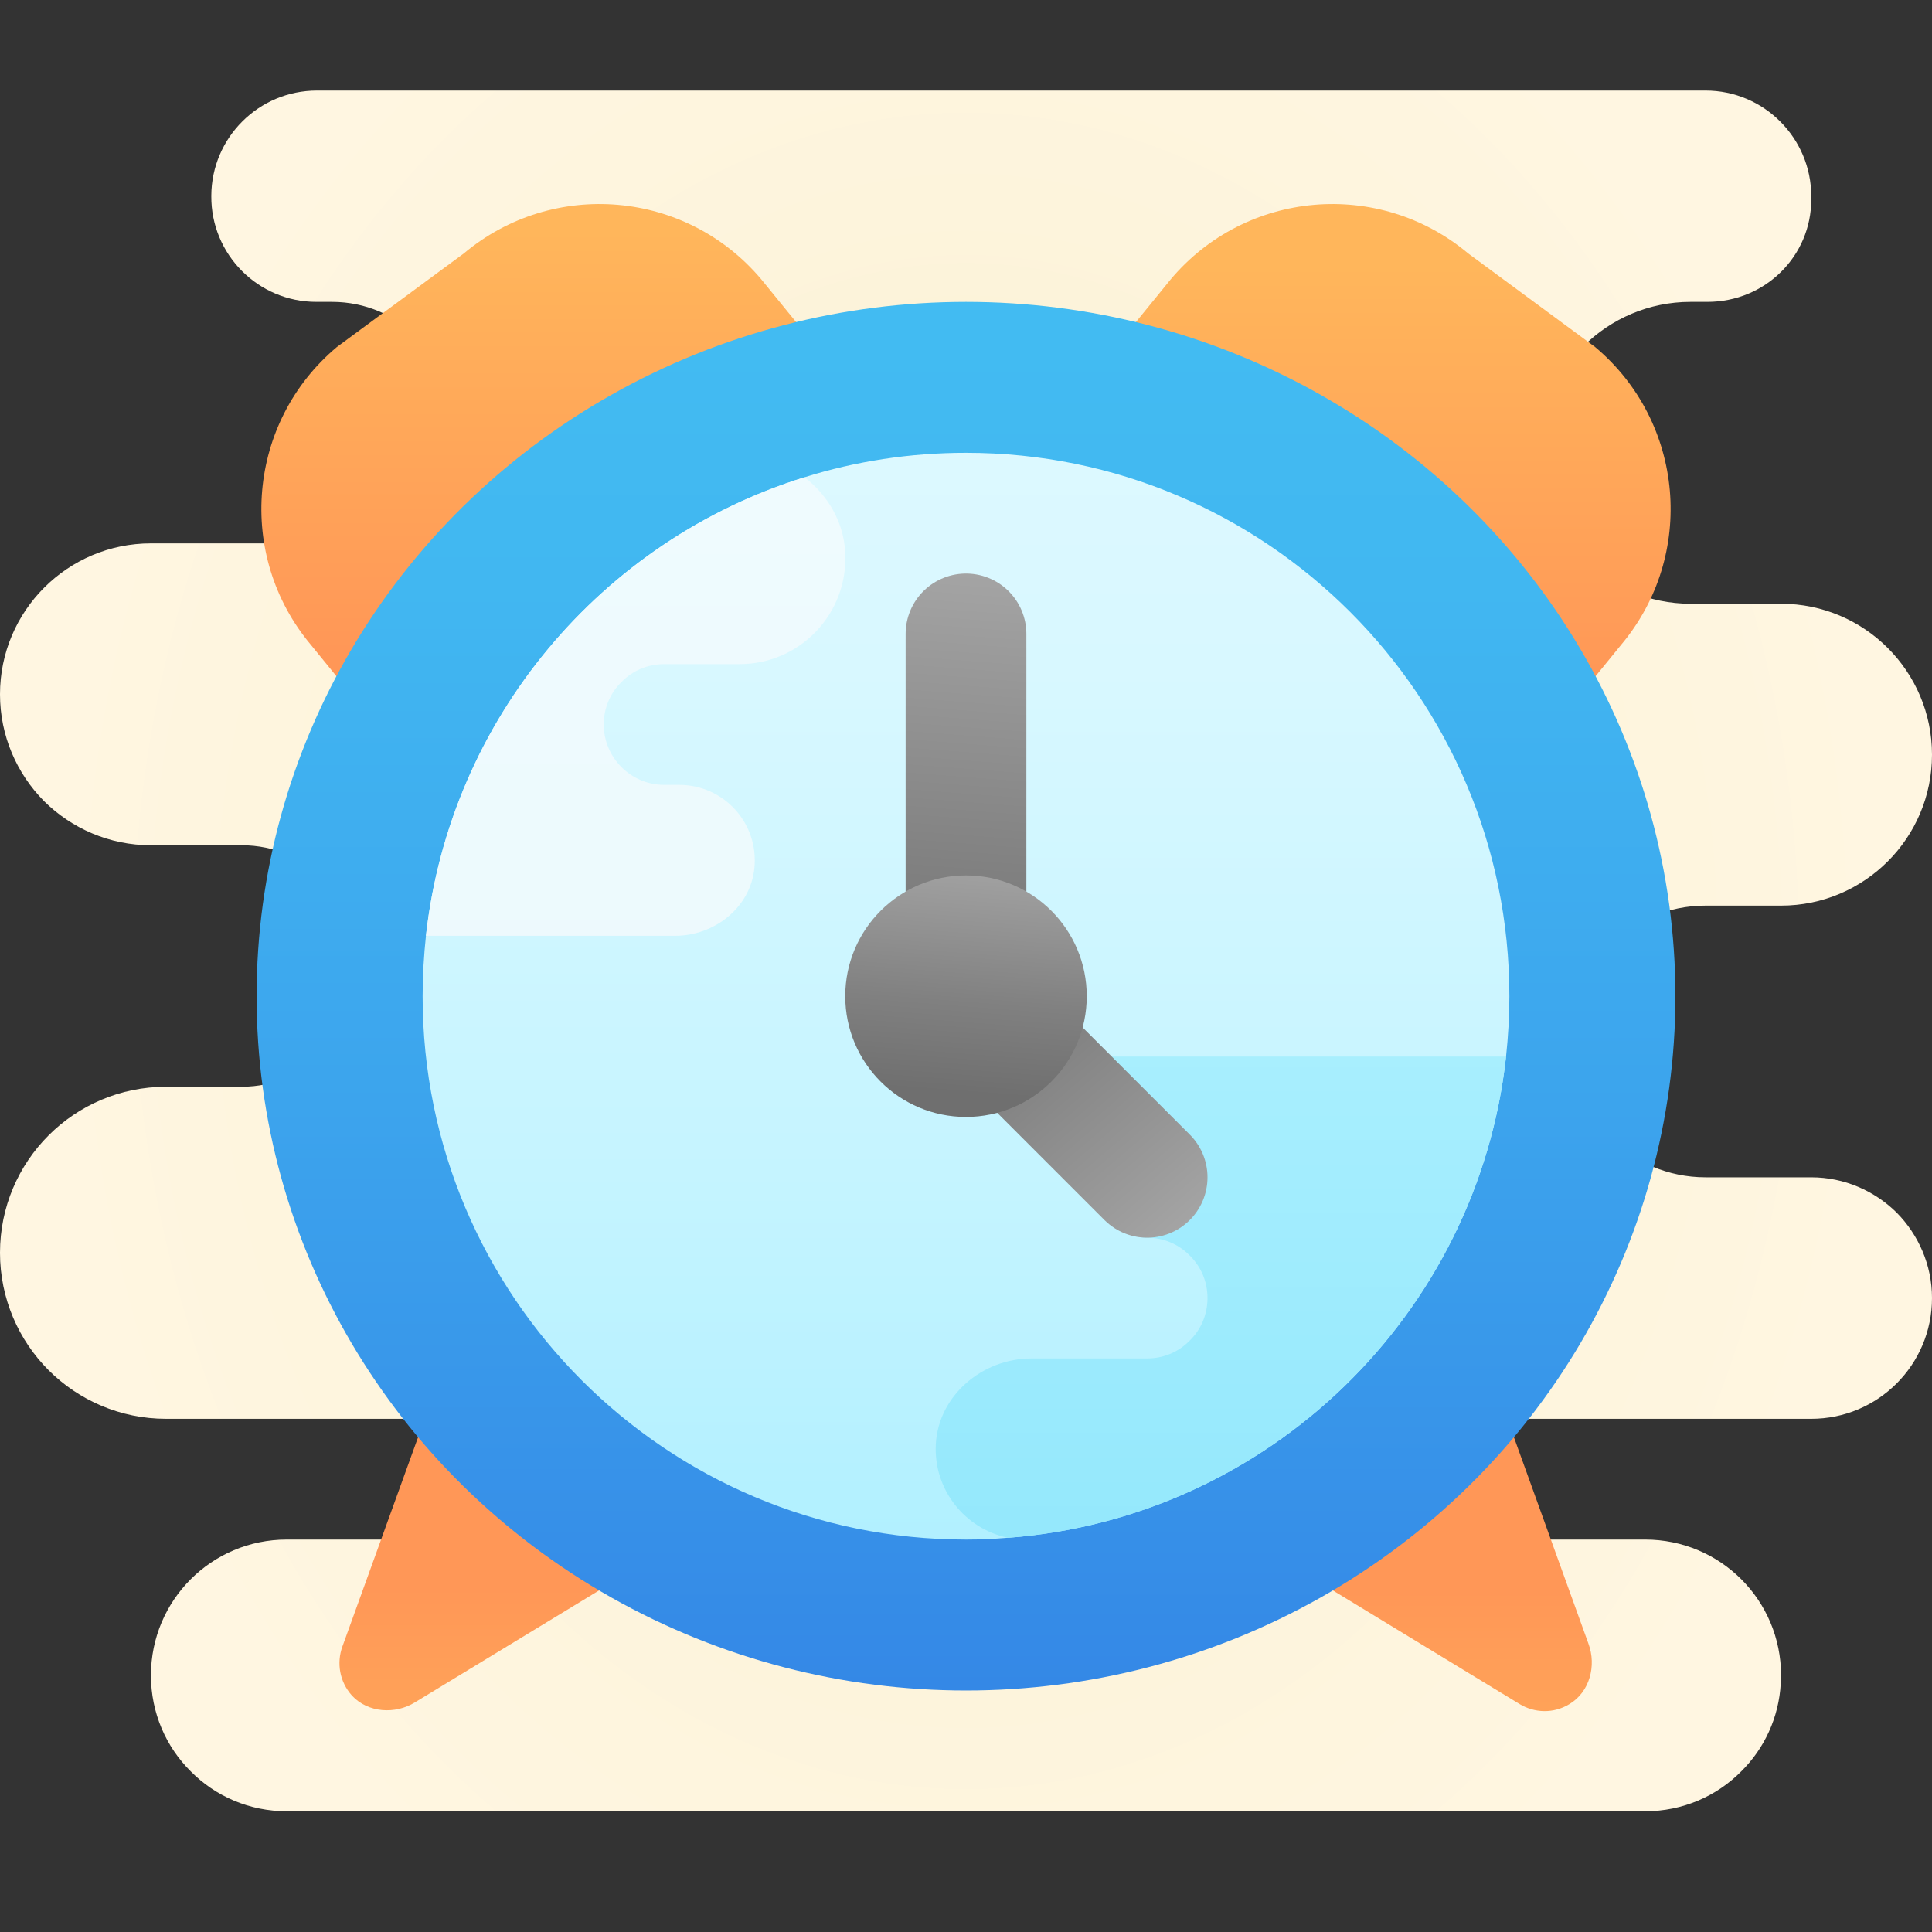
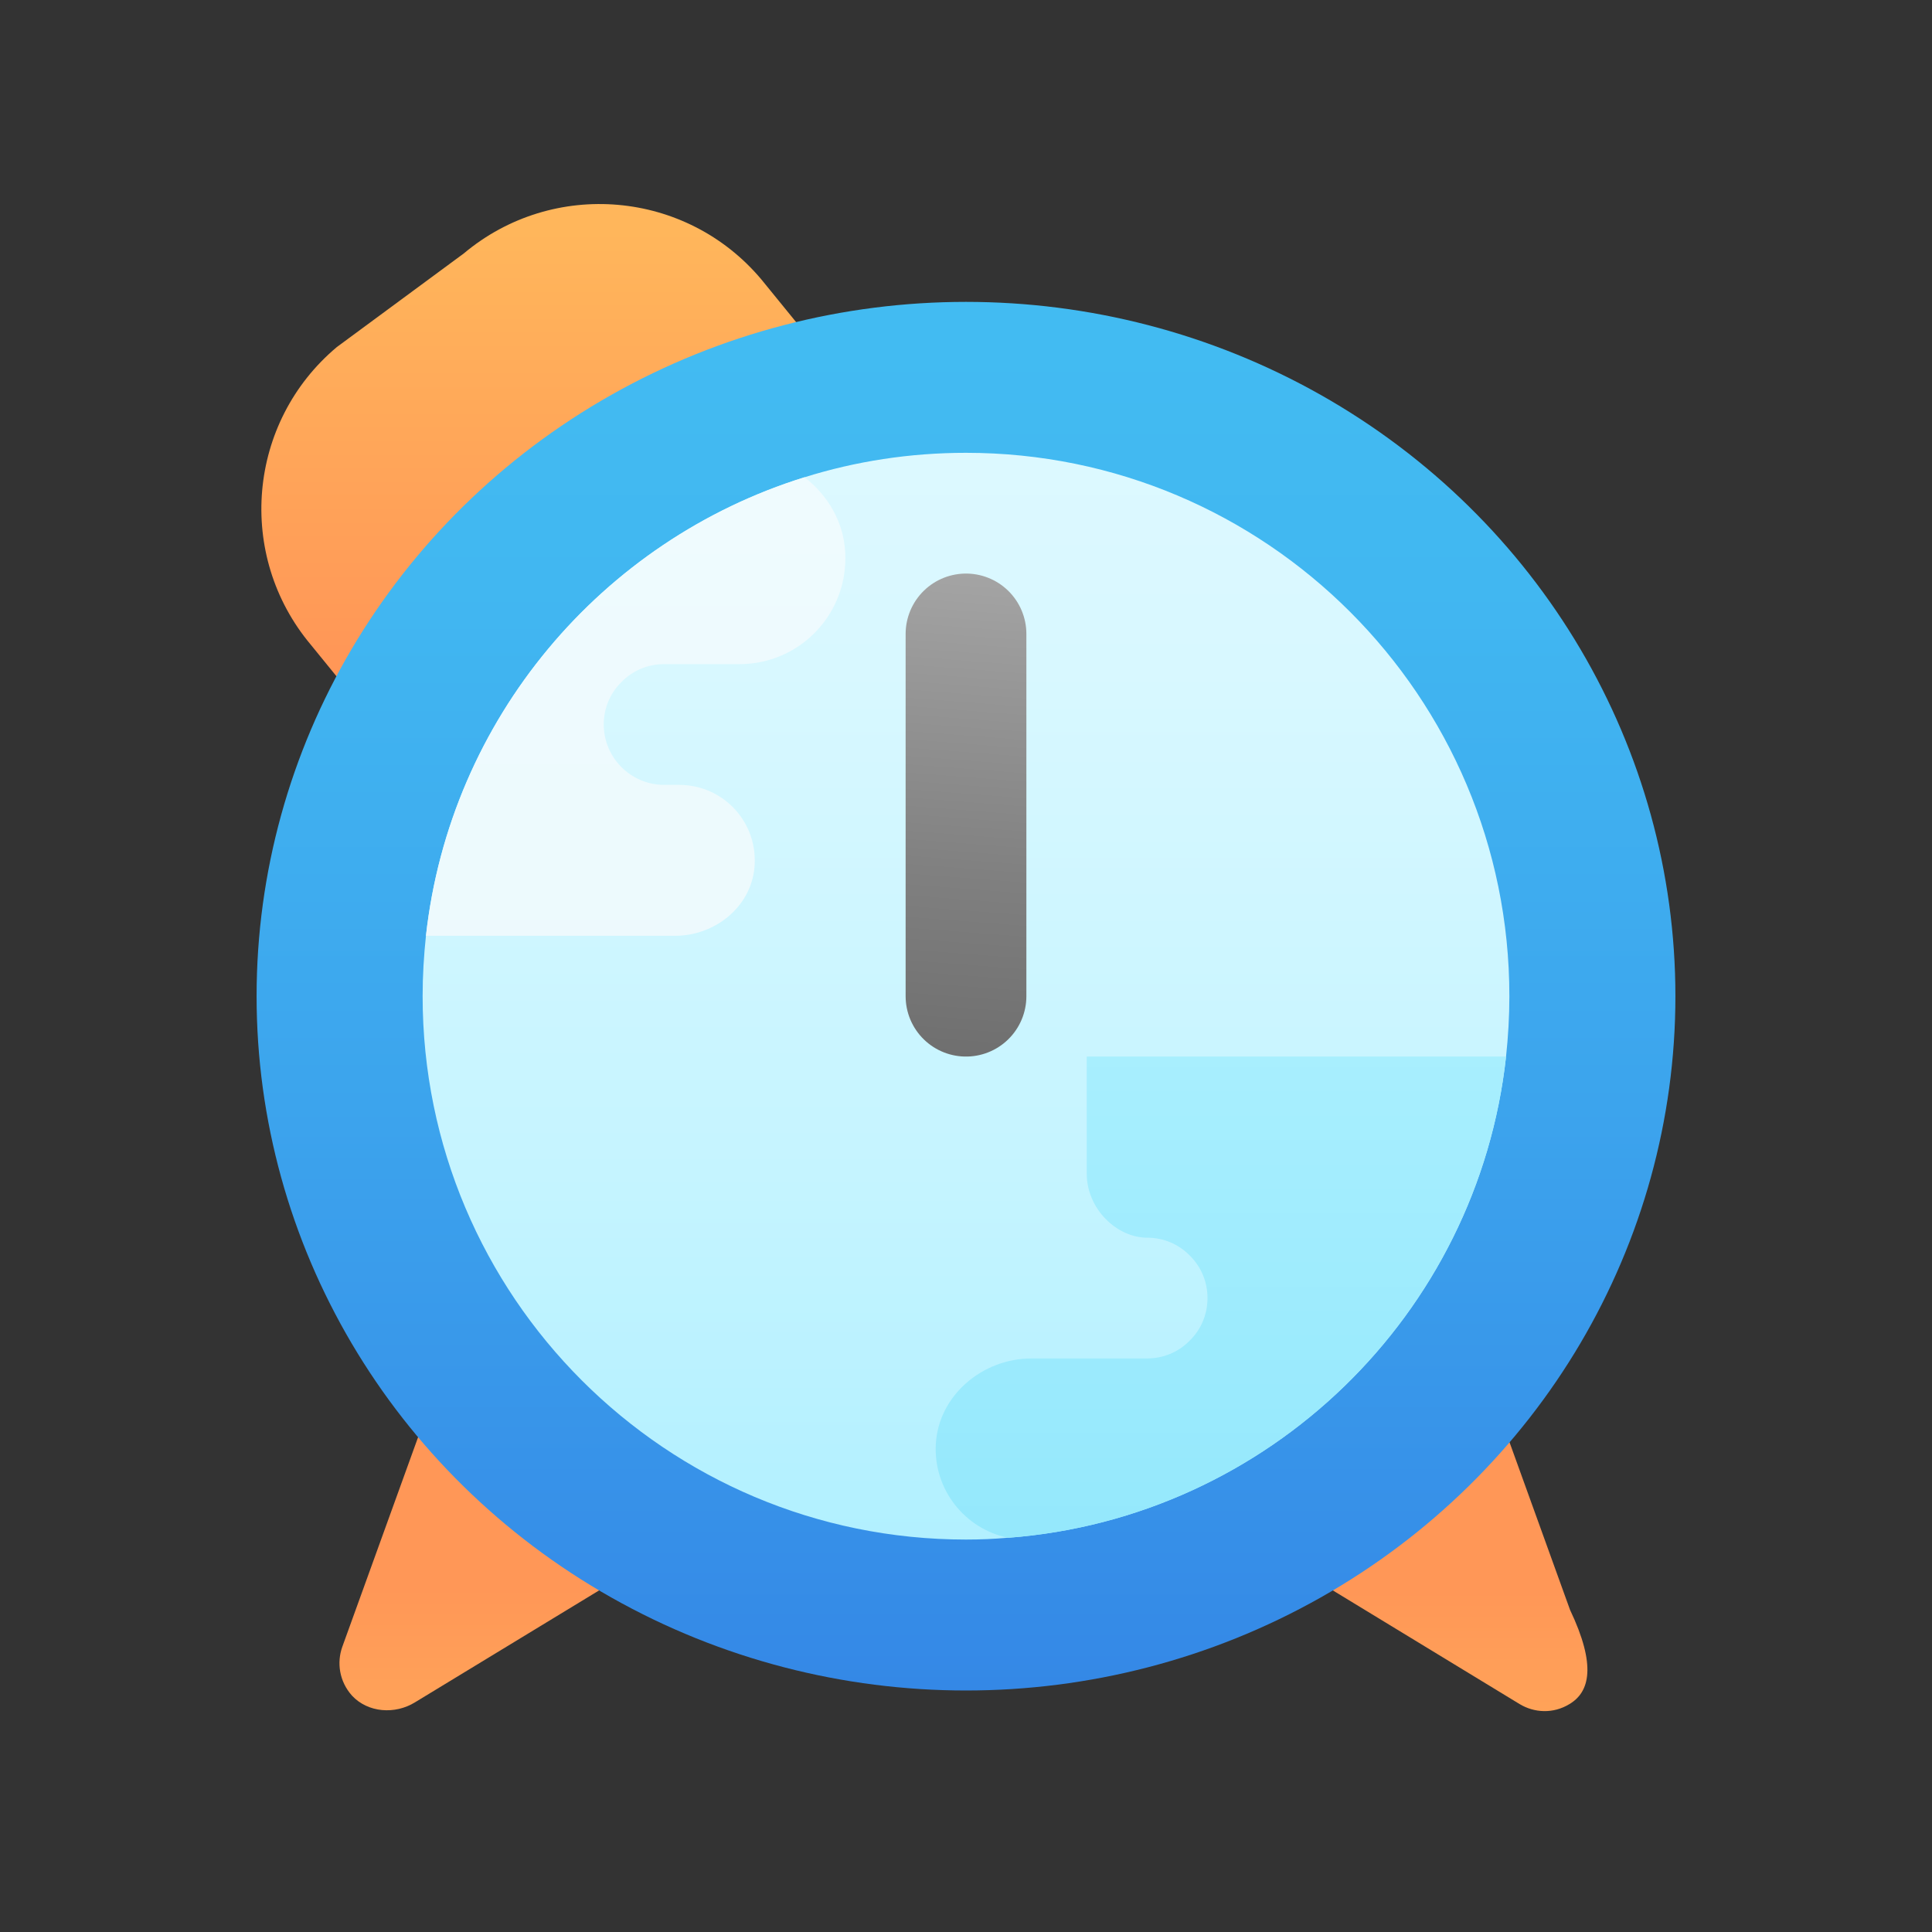
<svg xmlns="http://www.w3.org/2000/svg" viewBox="0 0 64 64" width="64px" height="64px">
  <rect x="0" y="0" width="64" height="64" fill="#333333" stroke="none" />
  <radialGradient id="bUGE6fY8DnFtVV~P4xGL6a" cx="32" cy="87.9" r="30.301" gradientTransform="matrix(1 0 0 -1.25 0 141.375)" gradientUnits="userSpaceOnUse">
    <stop offset="0" stop-color="#f4e9c3" />
    <stop offset=".219" stop-color="#f8eecd" />
    <stop offset=".644" stop-color="#fdf4dc" />
    <stop offset="1" stop-color="#fff6e1" />
  </radialGradient>
-   <path fill="url(#bUGE6fY8DnFtVV~P4xGL6a)" d="M62.83,40.17C63.55,40.9,64,41.9,64,43c0,2.21-1.79,4-4,4H47c-1.1,0-2,0.9-2,2 c0,0.55,0.22,1.05,0.59,1.41C45.95,50.78,46.45,51,47,51h7.5c2.49,0,4.5,2.01,4.5,4.5c0,0.09,0,0.17-0.01,0.26 c-0.06,1.14-0.55,2.17-1.31,2.92C56.87,59.5,55.74,60,54.5,60h-45c-1.24,0-2.37-0.5-3.18-1.32C5.5,57.87,5,56.74,5,55.5 C5,53.01,7.01,51,9.5,51H18c0.55,0,1.05-0.22,1.41-0.59C19.78,50.05,20,49.55,20,49c0-1.1-0.9-2-2-2H5.5c-1.52,0-2.9-0.62-3.89-1.61 C0.62,44.4,0,43.02,0,41.5C0,38.46,2.46,36,5.5,36H8c1.1,0,2.1-0.45,2.83-1.17C11.55,34.1,12,33.1,12,32c0-2.21-1.79-4-4-4H5 c-1.38,0-2.63-0.56-3.54-1.46C0.56,25.63,0,24.38,0,23c0-2.76,2.24-5,5-5h6c1.1,0,2.1-0.45,2.83-1.17C14.55,16.1,15,15.1,15,14 c0-2.21-1.79-4-4-4h-0.52C8.55,10,6.99,8.43,7,6.5V6.48C7.01,4.56,8.57,3,10.5,3h46C58.43,3,60,4.57,60,6.5v0.11 C60,8.48,58.48,10,56.56,10H56c-1.38,0-2.63,0.56-3.54,1.46C51.56,12.37,51,13.62,51,15c0,2.76,2.24,5,5,5h3c2.76,0,5,2.24,5,5 s-2.24,5-5,5h-2.5c-1.24,0-2.37,0.5-3.18,1.32C52.5,32.13,52,33.26,52,34.5c0,2.49,2.01,4.5,4.5,4.5H60 C61.1,39,62.1,39.45,62.83,40.17z" />
  <linearGradient id="bUGE6fY8DnFtVV~P4xGL6b" x1="16.038" x2="16.038" y1="13.406" y2="2.372" gradientTransform="matrix(1 0 0 -1 0 66)" gradientUnits="userSpaceOnUse">
    <stop offset="0" stop-color="#ff9757" />
    <stop offset="1" stop-color="#ffb65b" />
    <stop offset="1" stop-color="#ffb65b" />
  </linearGradient>
  <path fill="url(#bUGE6fY8DnFtVV~P4xGL6b)" d="M20.83,51.96c-0.22,0.22-0.47,0.41-0.73,0.57l-6.35,3.86c-0.66,0.41-1.56,0.35-2.09-0.22 c-0.42-0.47-0.51-1.09-0.32-1.62l3.03-8.38C16.12,48.5,18.31,50.47,20.83,51.96z" />
  <linearGradient id="bUGE6fY8DnFtVV~P4xGL6c" x1="47.895" x2="47.895" y1="13.319" y2="2.445" gradientTransform="matrix(1 0 0 -1 0 66)" gradientUnits="userSpaceOnUse">
    <stop offset="0" stop-color="#ff9757" />
    <stop offset="1" stop-color="#ffb65b" />
    <stop offset="1" stop-color="#ffb65b" />
  </linearGradient>
-   <path fill="url(#bUGE6fY8DnFtVV~P4xGL6c)" d="M51.99,56.45c-0.54,0.33-1.17,0.29-1.65,0l-7.28-4.43c2.5-1.45,4.68-3.39,6.43-5.67 c0.26,0.34,0.47,0.72,0.61,1.12l2.52,6.98C52.89,55.18,52.66,56.05,51.99,56.45z" />
+   <path fill="url(#bUGE6fY8DnFtVV~P4xGL6c)" d="M51.99,56.45c-0.54,0.33-1.17,0.29-1.65,0l-7.28-4.43c2.5-1.45,4.68-3.39,6.43-5.67 l2.52,6.98C52.89,55.18,52.66,56.05,51.99,56.45z" />
  <linearGradient id="bUGE6fY8DnFtVV~P4xGL6d" x1="18.71" x2="18.71" y1="44.404" y2="58.361" gradientTransform="matrix(1 0 0 -1 0 66)" gradientUnits="userSpaceOnUse">
    <stop offset="0" stop-color="#ff9757" />
    <stop offset="1" stop-color="#ffb65b" />
    <stop offset="1" stop-color="#ffb65b" />
  </linearGradient>
  <path fill="url(#bUGE6fY8DnFtVV~P4xGL6d)" d="M28.763,13.606L13.835,25.704l-3.539-4.346c-2.485-2.962-2.099-7.377,0.863-9.862l4.203-3.099 c2.962-2.485,7.377-2.099,9.862,0.863L28.763,13.606z" />
  <linearGradient id="bUGE6fY8DnFtVV~P4xGL6e" x1="45.289" x2="45.289" y1="43.34" y2="57.211" gradientTransform="matrix(1 0 0 -1 0 66)" gradientUnits="userSpaceOnUse">
    <stop offset="0" stop-color="#ff9757" />
    <stop offset="1" stop-color="#ffb65b" />
    <stop offset="1" stop-color="#ffb65b" />
  </linearGradient>
-   <path fill="url(#bUGE6fY8DnFtVV~P4xGL6e)" d="M35.237,13.606l14.928,12.098l3.539-4.346c2.485-2.962,2.099-7.377-0.863-9.862l-4.203-3.099 c-2.962-2.485-7.377-2.099-9.862,0.863L35.237,13.606z" />
  <linearGradient id="bUGE6fY8DnFtVV~P4xGL6f" x1="32" x2="32" y1="58.819" y2="5.359" gradientTransform="matrix(1 0 0 -1 0 66)" gradientUnits="userSpaceOnUse">
    <stop offset="0" stop-color="#43bdf2" />
    <stop offset=".23" stop-color="#41b7f1" />
    <stop offset=".551" stop-color="#3ca4ed" />
    <stop offset=".924" stop-color="#3487e6" />
    <stop offset="1" stop-color="#3280e5" />
  </linearGradient>
  <ellipse cx="32" cy="33" fill="url(#bUGE6fY8DnFtVV~P4xGL6f)" rx="23.5" ry="23" />
  <linearGradient id="bUGE6fY8DnFtVV~P4xGL6g" x1="32" x2="32" y1="55.392" y2="-11.373" gradientTransform="matrix(1 0 0 -1 0 66)" gradientUnits="userSpaceOnUse">
    <stop offset="0" stop-color="#dff9ff" />
    <stop offset="0" stop-color="#dff9ff" />
    <stop offset=".173" stop-color="#d8f8ff" />
    <stop offset=".423" stop-color="#c5f4ff" />
    <stop offset=".72" stop-color="#a5eeff" />
    <stop offset="1" stop-color="#81e7ff" />
  </linearGradient>
  <path fill="url(#bUGE6fY8DnFtVV~P4xGL6g)" d="M50,33c0,0.68-0.04,1.34-0.11,2c-0.94,8.54-7.86,15.28-16.48,15.94c0,0-0.01,0-0.02,0 C32.93,50.98,32.47,51,32,51c-9.94,0-18-8.06-18-18c0-0.68,0.04-1.34,0.11-2c0.8-7.19,5.82-13.1,12.54-15.19 C28.34,15.28,30.14,15,32,15C41.94,15,50,23.06,50,33z" />
  <linearGradient id="bUGE6fY8DnFtVV~P4xGL6h" x1="40.443" x2="40.443" y1="1.622" y2="34.295" gradientTransform="matrix(1 0 0 -1 0 66)" gradientUnits="userSpaceOnUse">
    <stop offset="0" stop-color="#89e4fa" />
    <stop offset=".406" stop-color="#94e8fc" />
    <stop offset="1" stop-color="#acf0ff" />
  </linearGradient>
  <path fill="url(#bUGE6fY8DnFtVV~P4xGL6h)" d="M49.89,35c-0.94,8.54-7.86,15.28-16.48,15.94c0,0-0.01,0-0.02,0 c-1.41-0.29-2.47-1.58-2.39-3.1c0.09-1.62,1.55-2.84,3.17-2.84H38c0.55,0,1.05-0.22,1.41-0.59C39.78,44.05,40,43.55,40,43 s-0.22-1.05-0.59-1.41C39.05,41.22,38.55,41,38,41c-1,0-2-0.95-2-2.12V35H49.89z" />
  <linearGradient id="bUGE6fY8DnFtVV~P4xGL6i" x1="32.612" x2="31.388" y1="46.959" y2="31.041" gradientTransform="matrix(1 0 0 -1 0 66)" gradientUnits="userSpaceOnUse">
    <stop offset="0" stop-color="#a4a4a4" />
    <stop offset=".619" stop-color="gray" />
    <stop offset="1" stop-color="#6f6f6f" />
    <stop offset="1" stop-color="#6f6f6f" />
  </linearGradient>
  <line x1="32" x2="32" y1="33" y2="21" fill="none" stroke="url(#bUGE6fY8DnFtVV~P4xGL6i)" stroke-linecap="round" stroke-linejoin="round" stroke-miterlimit="10" stroke-width="4" />
  <linearGradient id="bUGE6fY8DnFtVV~P4xGL6j" x1="-404.526" x2="-405.482" y1="760.471" y2="748.048" gradientTransform="scale(-1 1) rotate(45 647.013 841.764)" gradientUnits="userSpaceOnUse">
    <stop offset="0" stop-color="#a4a4a4" />
    <stop offset=".619" stop-color="gray" />
    <stop offset="1" stop-color="#6f6f6f" />
    <stop offset="1" stop-color="#6f6f6f" />
  </linearGradient>
-   <line x1="32" x2="38" y1="33" y2="39" fill="none" stroke="url(#bUGE6fY8DnFtVV~P4xGL6j)" stroke-linecap="round" stroke-linejoin="round" stroke-miterlimit="10" stroke-width="4" />
  <linearGradient id="bUGE6fY8DnFtVV~P4xGL6k" x1="32.35" x2="31.754" y1="37.546" y2="29.801" gradientTransform="matrix(1 0 0 -1 0 66)" gradientUnits="userSpaceOnUse">
    <stop offset="0" stop-color="#a4a4a4" />
    <stop offset=".619" stop-color="gray" />
    <stop offset="1" stop-color="#6f6f6f" />
    <stop offset="1" stop-color="#6f6f6f" />
  </linearGradient>
-   <circle cx="32" cy="33" r="4" fill="url(#bUGE6fY8DnFtVV~P4xGL6k)" />
  <linearGradient id="bUGE6fY8DnFtVV~P4xGL6l" x1="21.057" x2="21.057" y1="30.291" y2="79.434" gradientTransform="matrix(1 0 0 -1 0 66)" gradientUnits="userSpaceOnUse">
    <stop offset="0" stop-color="#ecf9fd" />
    <stop offset=".848" stop-color="#f2fdff" />
    <stop offset="1" stop-color="#f4feff" />
  </linearGradient>
  <path fill="url(#bUGE6fY8DnFtVV~P4xGL6l)" d="M28,18.31c0.1,2.02-1.5,3.69-3.5,3.69H22c-0.55,0-1.05,0.22-1.41,0.59 C20.22,22.95,20,23.45,20,24c0,1.1,0.9,2,2,2h0.5c1.47,0,2.64,1.26,2.49,2.76c-0.13,1.3-1.32,2.24-2.63,2.24h-8.25 c0.8-7.19,5.82-13.1,12.54-15.19C27.42,16.4,27.95,17.29,28,18.31z" />
</svg>